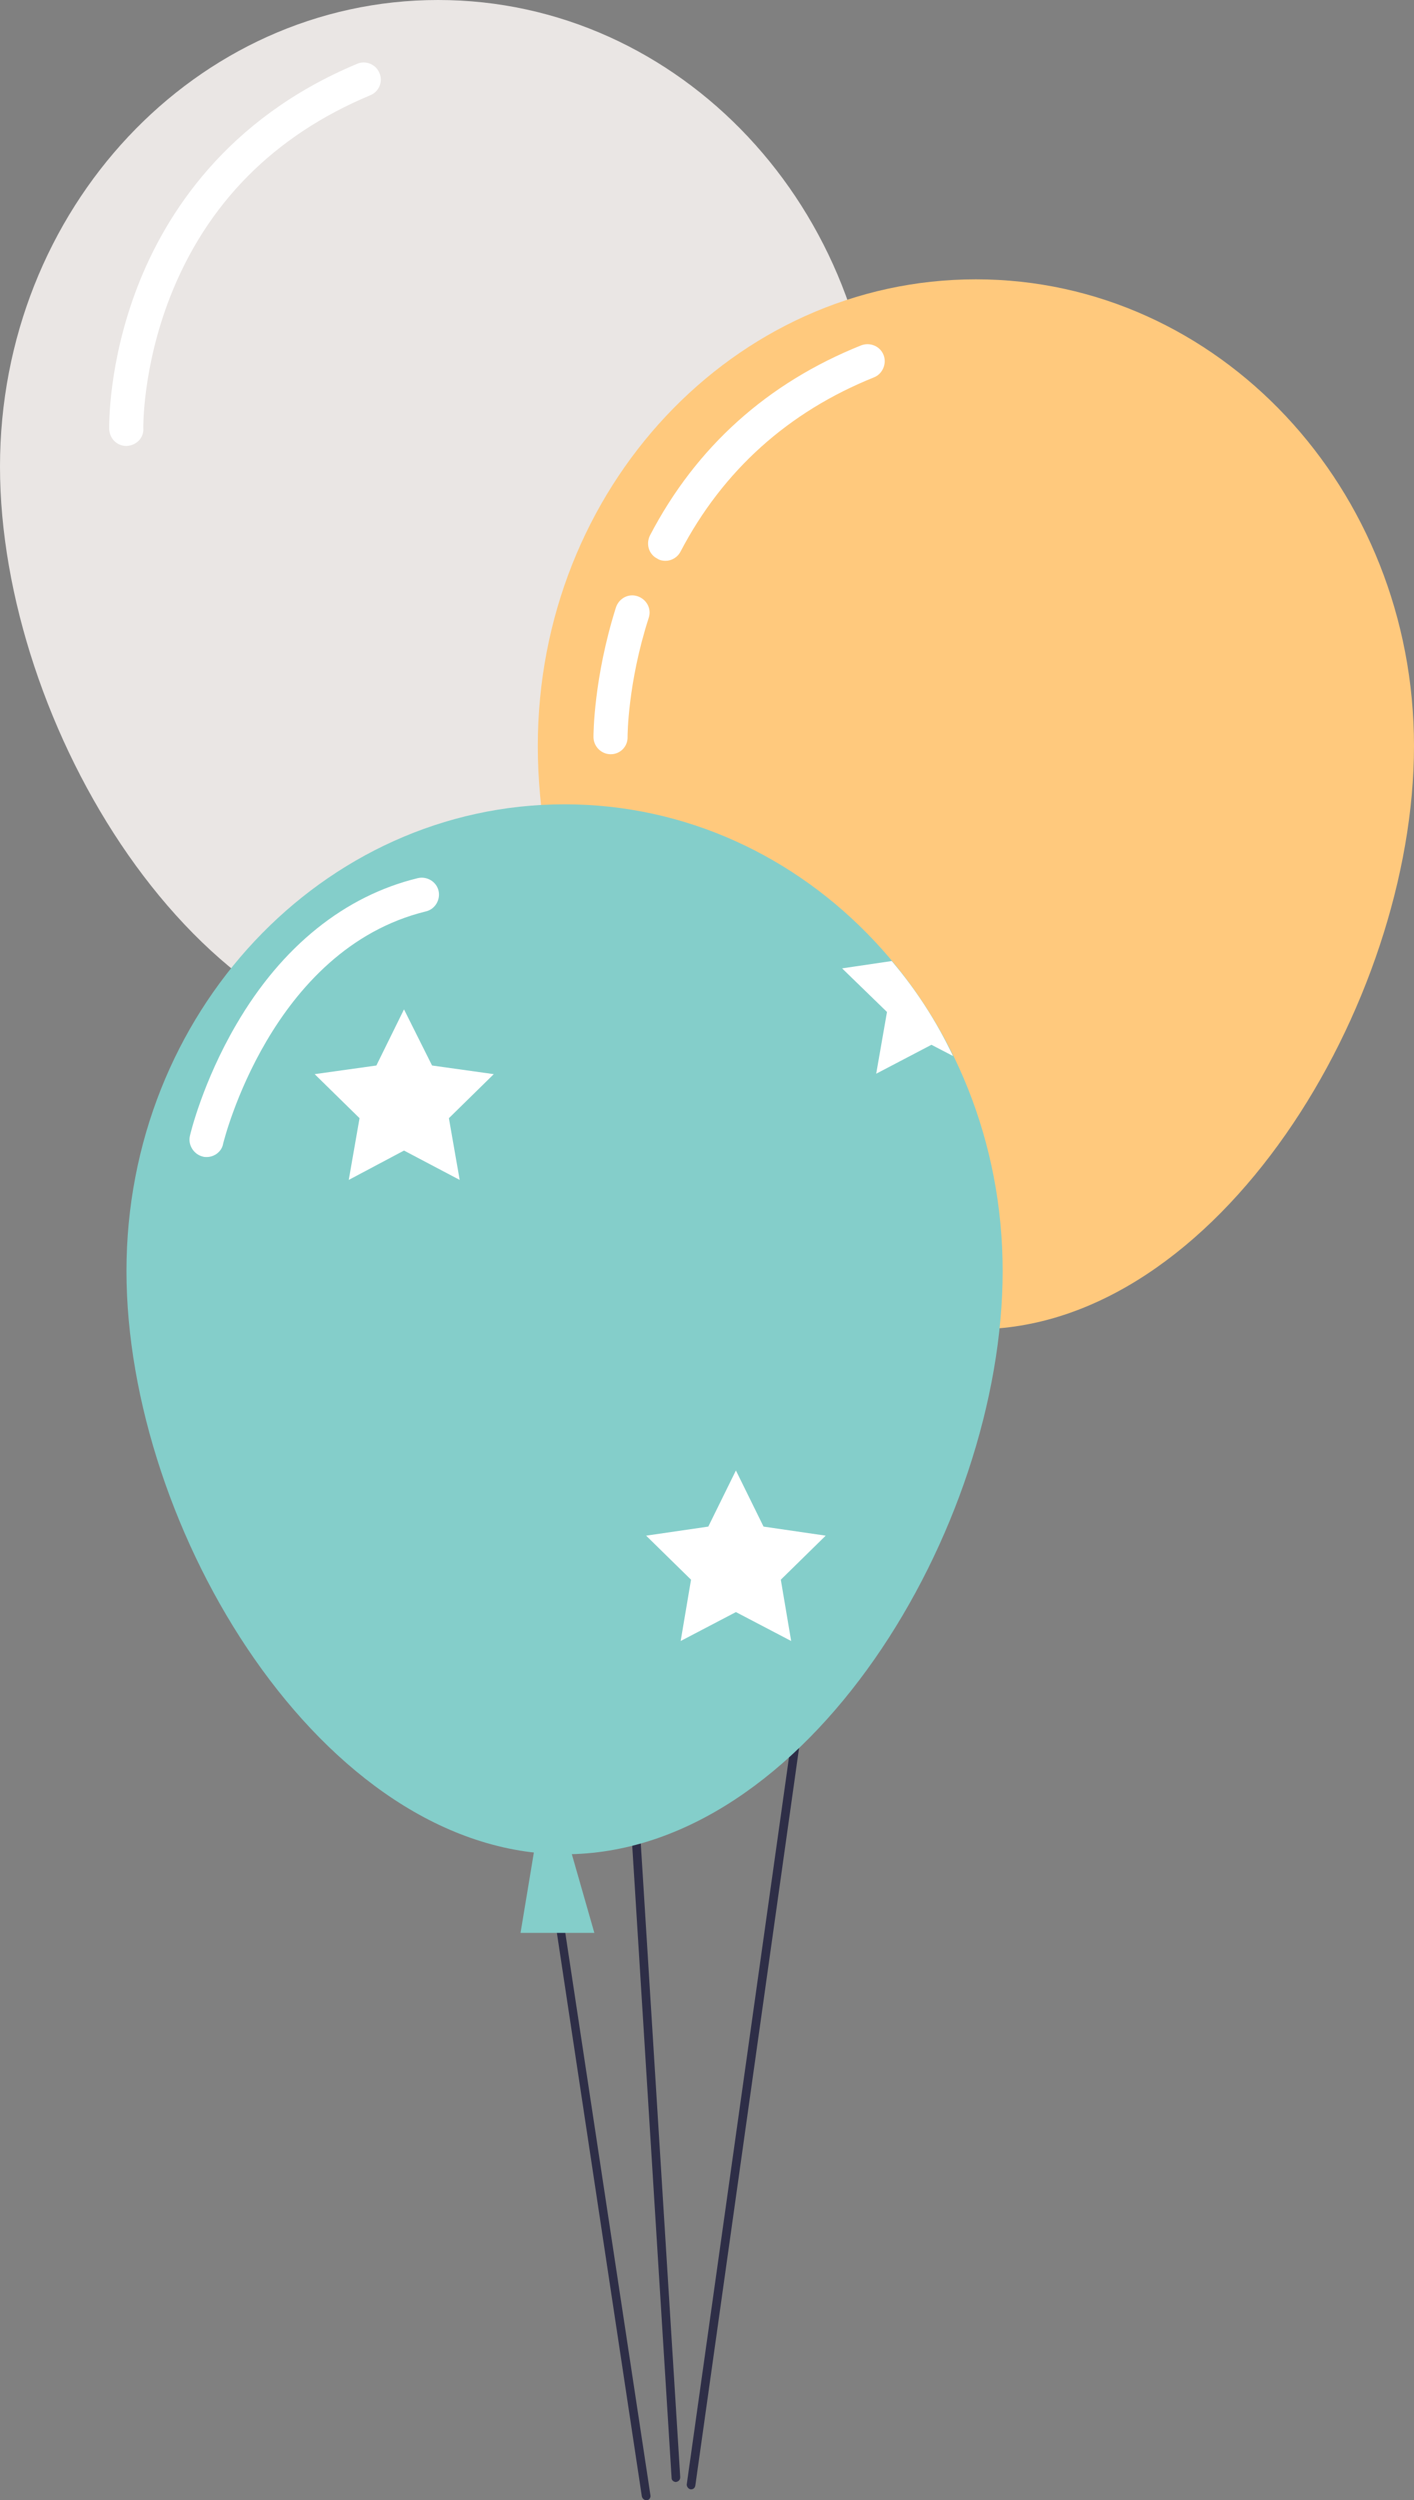
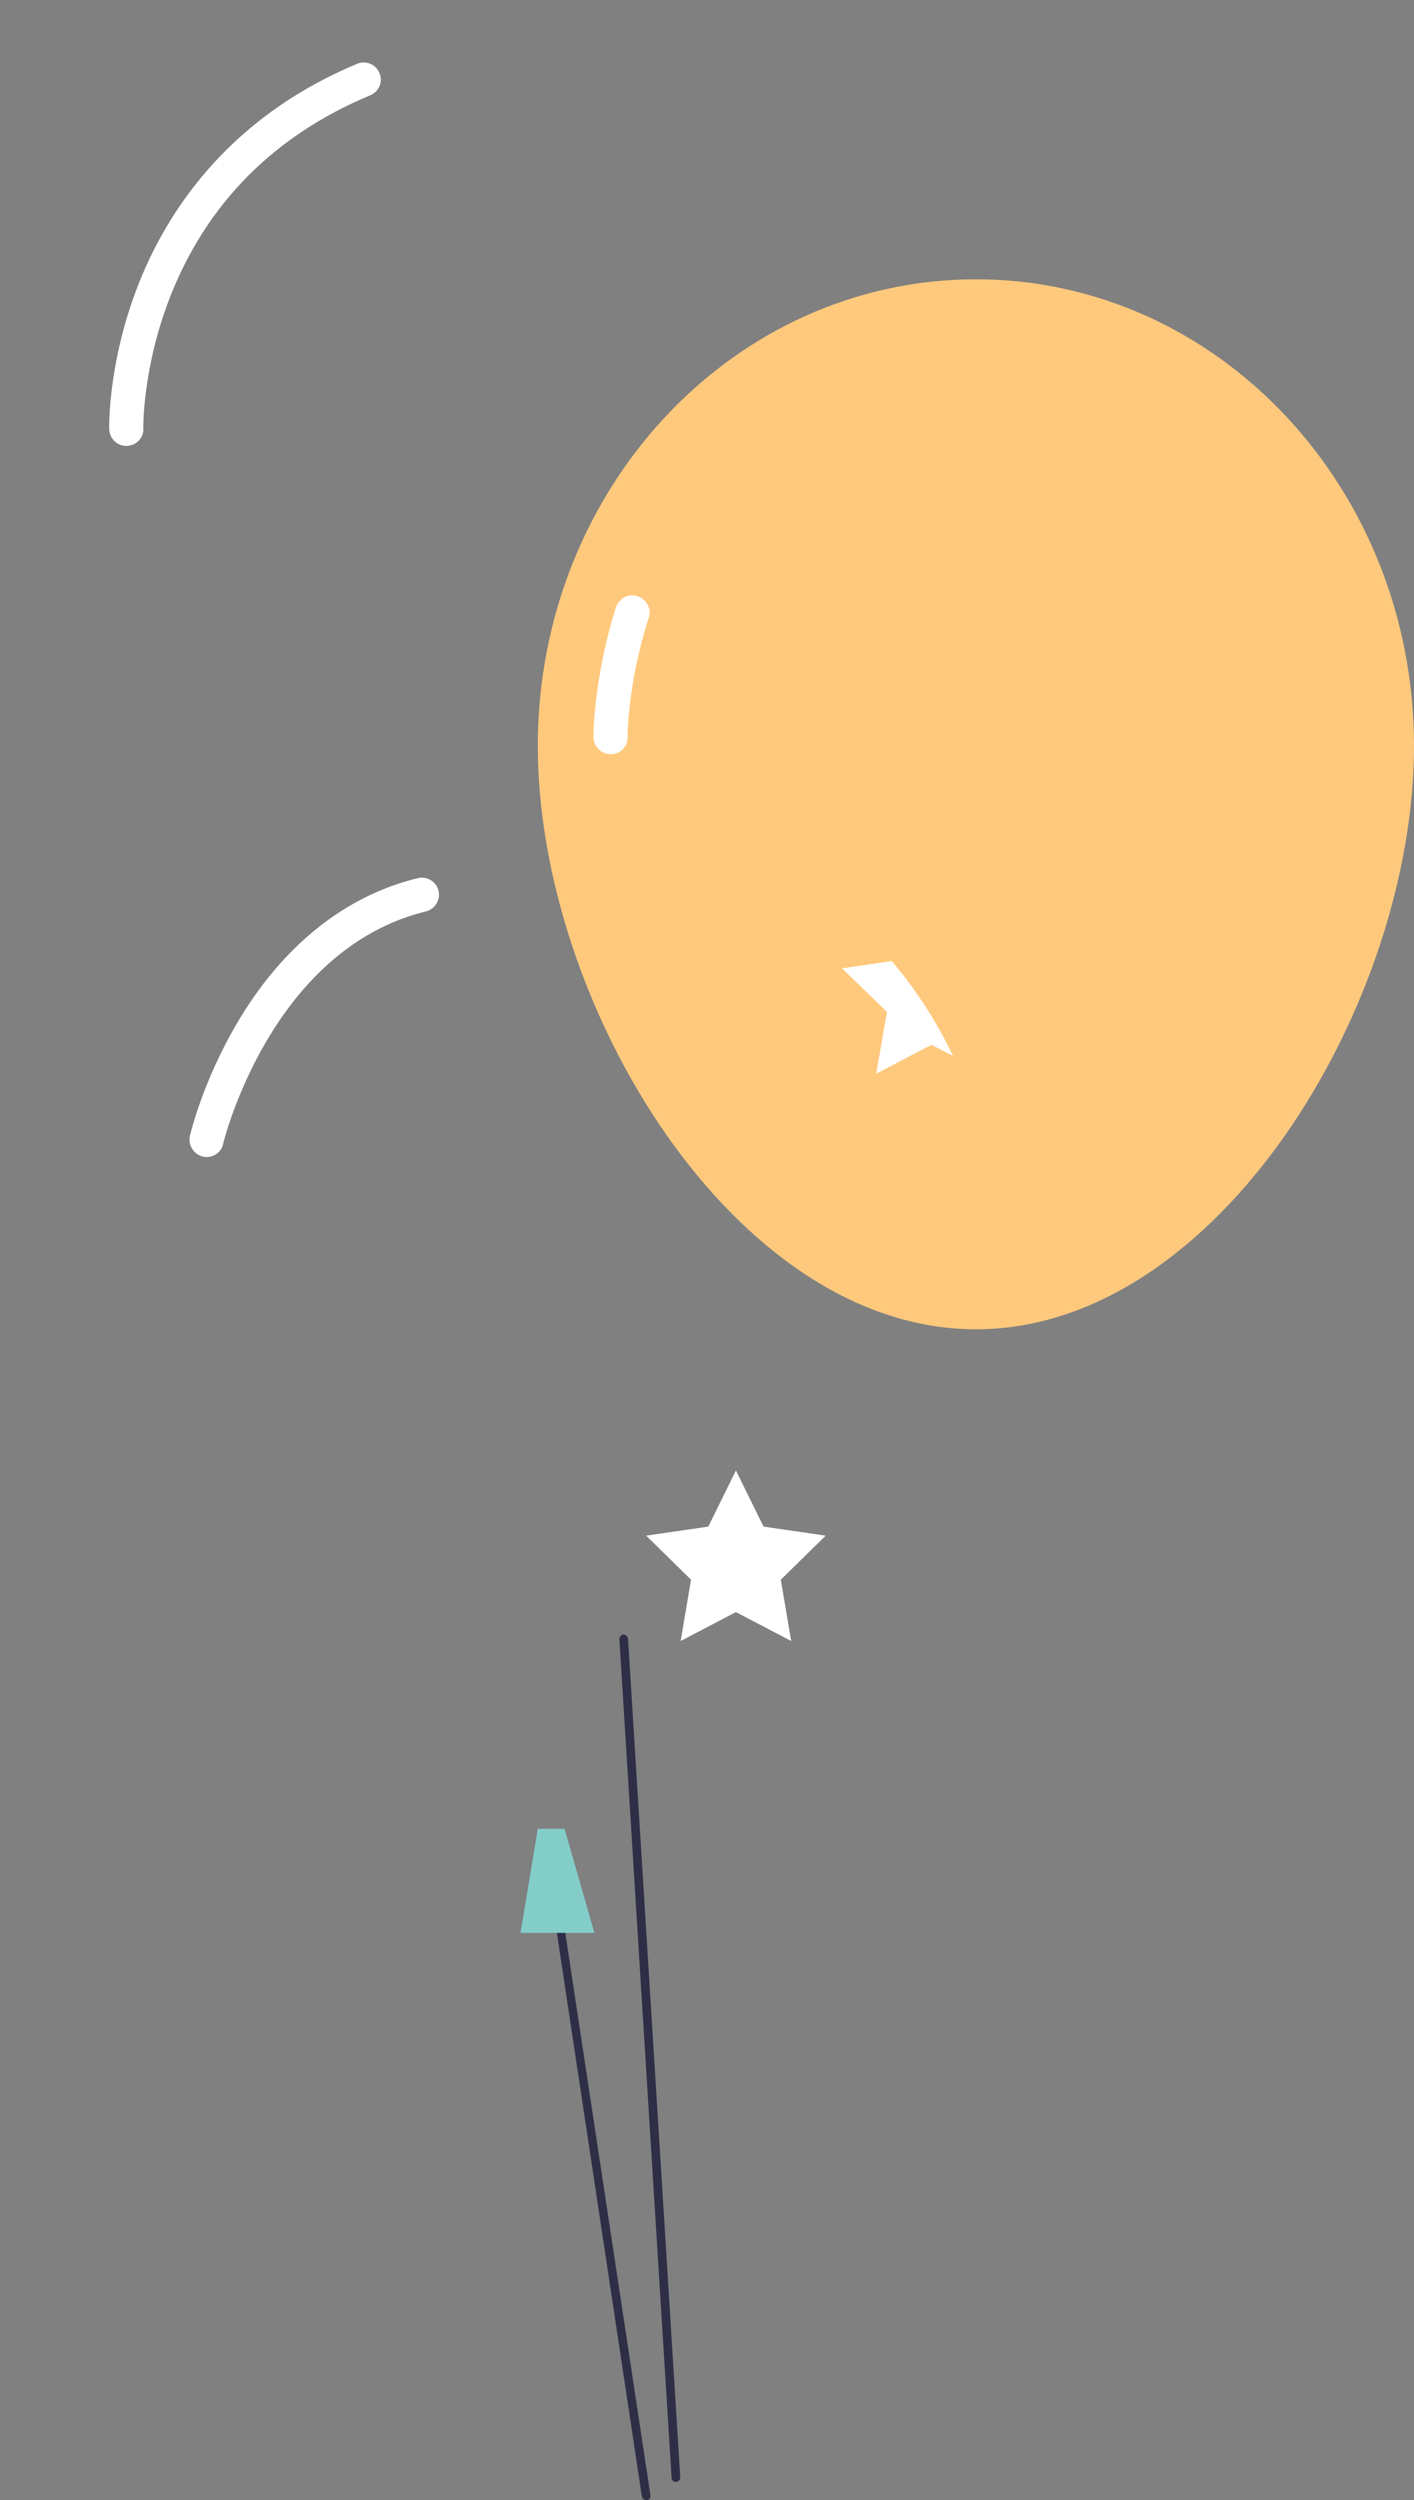
<svg xmlns="http://www.w3.org/2000/svg" version="1.1" x="0px" y="0px" viewBox="0 0 327.6 579.1" style="enable-background:new 0 0 327.6 579.1;" xml:space="preserve">
  <rect x="0" y="0" width="327.6" height="579.1" fill="#808080" stroke="none" />
  <g>
-     <path style="fill:#EAE6E4;" d="M203,108.1c0,59.7-45.4,135.1-101.5,135.1S0,167.8,0,108.1C0,48.4,45.4,0,101.5,0   S203,48.4,203,108.1z">
-     </path>
    <path style="fill:#FFC97D;" d="M327.6,172.8c0,59.7-45.4,135.1-101.5,135.1s-101.5-75.4-101.5-135.1S170,64.7,226.1,64.7   S327.6,113.1,327.6,172.8z">
    </path>
    <g>
-       <path style="fill:#FFFFFF;" d="M154.2,129.9c-0.6,0-1.3-0.1-1.9-0.5c-2-1-2.7-3.4-1.7-5.4c10.7-20.5,27.2-35.3,48.9-44    c2.1-0.8,4.4,0.2,5.2,2.2c0.8,2-0.2,4.4-2.2,5.2c-19.9,8-35,21.6-44.8,40.3C157,129.1,155.6,129.9,154.2,129.9z">
-      </path>
-     </g>
+       </g>
    <g>
      <path style="fill:#FFFFFF;" d="M29.3,103.3c-2.2,0-3.9-1.7-4-3.9c0-0.6-0.3-15.3,6.6-33.1c6.4-16.5,20.4-38.8,50.8-51.5    c2-0.9,4.4,0.1,5.2,2.1c0.9,2-0.1,4.4-2.2,5.2c-22.2,9.3-37.8,25-46.3,46.7c-6.4,16.4-6.2,30.2-6.2,30.3    C33.4,101.4,31.6,103.2,29.3,103.3C29.4,103.3,29.4,103.3,29.3,103.3z">
     </path>
    </g>
    <g>
      <path style="fill:#2E2E47;" d="M156.6,574.9c-0.5,0-1-0.4-1-0.9l-12.1-194.3c0-0.6,0.4-1,0.9-1.1c0.5,0,1,0.4,1.1,0.9l12.1,194.3    C157.6,574.4,157.2,574.8,156.6,574.9C156.6,574.9,156.6,574.9,156.6,574.9z">
     </path>
    </g>
    <g>
      <path style="fill:#2E2E47;" d="M149.7,579.1c-0.5,0-0.9-0.4-1-0.9l-20.6-136.6c-0.1-0.5,0.3-1.1,0.8-1.1c0.6-0.1,1.1,0.3,1.1,0.8    L150.7,578c0.1,0.5-0.3,1.1-0.8,1.1C149.8,579.1,149.8,579.1,149.7,579.1z">
     </path>
    </g>
    <g>
-       <path style="fill:#2E2E47;" d="M160.1,576.6c0,0-0.1,0-0.1,0c-0.5-0.1-0.9-0.6-0.9-1.1l35-248.8c0.1-0.5,0.6-0.9,1.1-0.9    c0.5,0.1,0.9,0.6,0.9,1.1l-35,248.8C161,576.3,160.6,576.6,160.1,576.6z">
-      </path>
-     </g>
+       </g>
    <g>
-       <path style="fill:#84CECA;" d="M232.3,294.4c0,59.7-45.4,135.1-101.5,135.1S29.3,354.1,29.3,294.4c0-59.7,45.4-108.1,101.5-108.1    S232.3,234.7,232.3,294.4z">
-      </path>
      <g>
-         <polygon style="fill:#FFFFFF;" points="100.1,246.8 93.6,233.8 87.2,246.8 72.9,248.8 83.3,259 80.8,273.3 93.6,266.5      106.5,273.3 104,259 114.4,248.8    ">
-       </polygon>
        <polygon style="fill:#FFFFFF;" points="176.9,353.6 170.5,340.6 164.1,353.6 149.7,355.7 160.1,365.9 157.7,380.1 170.5,373.4      183.3,380.1 180.9,365.9 191.3,355.7    ">
      </polygon>
        <path style="fill:#FFFFFF;" d="M206.6,222.6l-11.5,1.7l10.4,10.1l-2.5,14.3l12.8-6.7l5,2.6C217,236.6,212.2,229.2,206.6,222.6z">
      </path>
      </g>
    </g>
    <polygon style="fill:#84CECA;" points="124.6,423.6 120.6,447.7 137.7,447.7 130.8,423.6  ">
    </polygon>
    <g>
      <path style="fill:#FFFFFF;" d="M141.5,174.7c-2.2,0-4-1.8-4-4c0-0.5,0-13.5,5.2-30c0.7-2.1,2.9-3.3,5-2.6c2.1,0.7,3.3,2.9,2.6,5    c-4.9,15.2-4.9,27.4-4.9,27.5C145.5,172.9,143.7,174.7,141.5,174.7C141.5,174.7,141.5,174.7,141.5,174.7z">
     </path>
    </g>
    <g>
      <path style="fill:#FFFFFF;" d="M47.9,268c-0.3,0-0.6,0-0.9-0.1c-2.1-0.5-3.5-2.7-3-4.8c0.1-0.5,3-12.6,10.8-25.9    c10.5-18,25.1-29.7,42-33.8c2.1-0.5,4.3,0.8,4.8,2.9c0.5,2.1-0.8,4.3-2.9,4.8c-36,8.8-46.9,53.4-47,53.8    C51.4,266.7,49.7,268,47.9,268z">
     </path>
    </g>
  </g>
</svg>